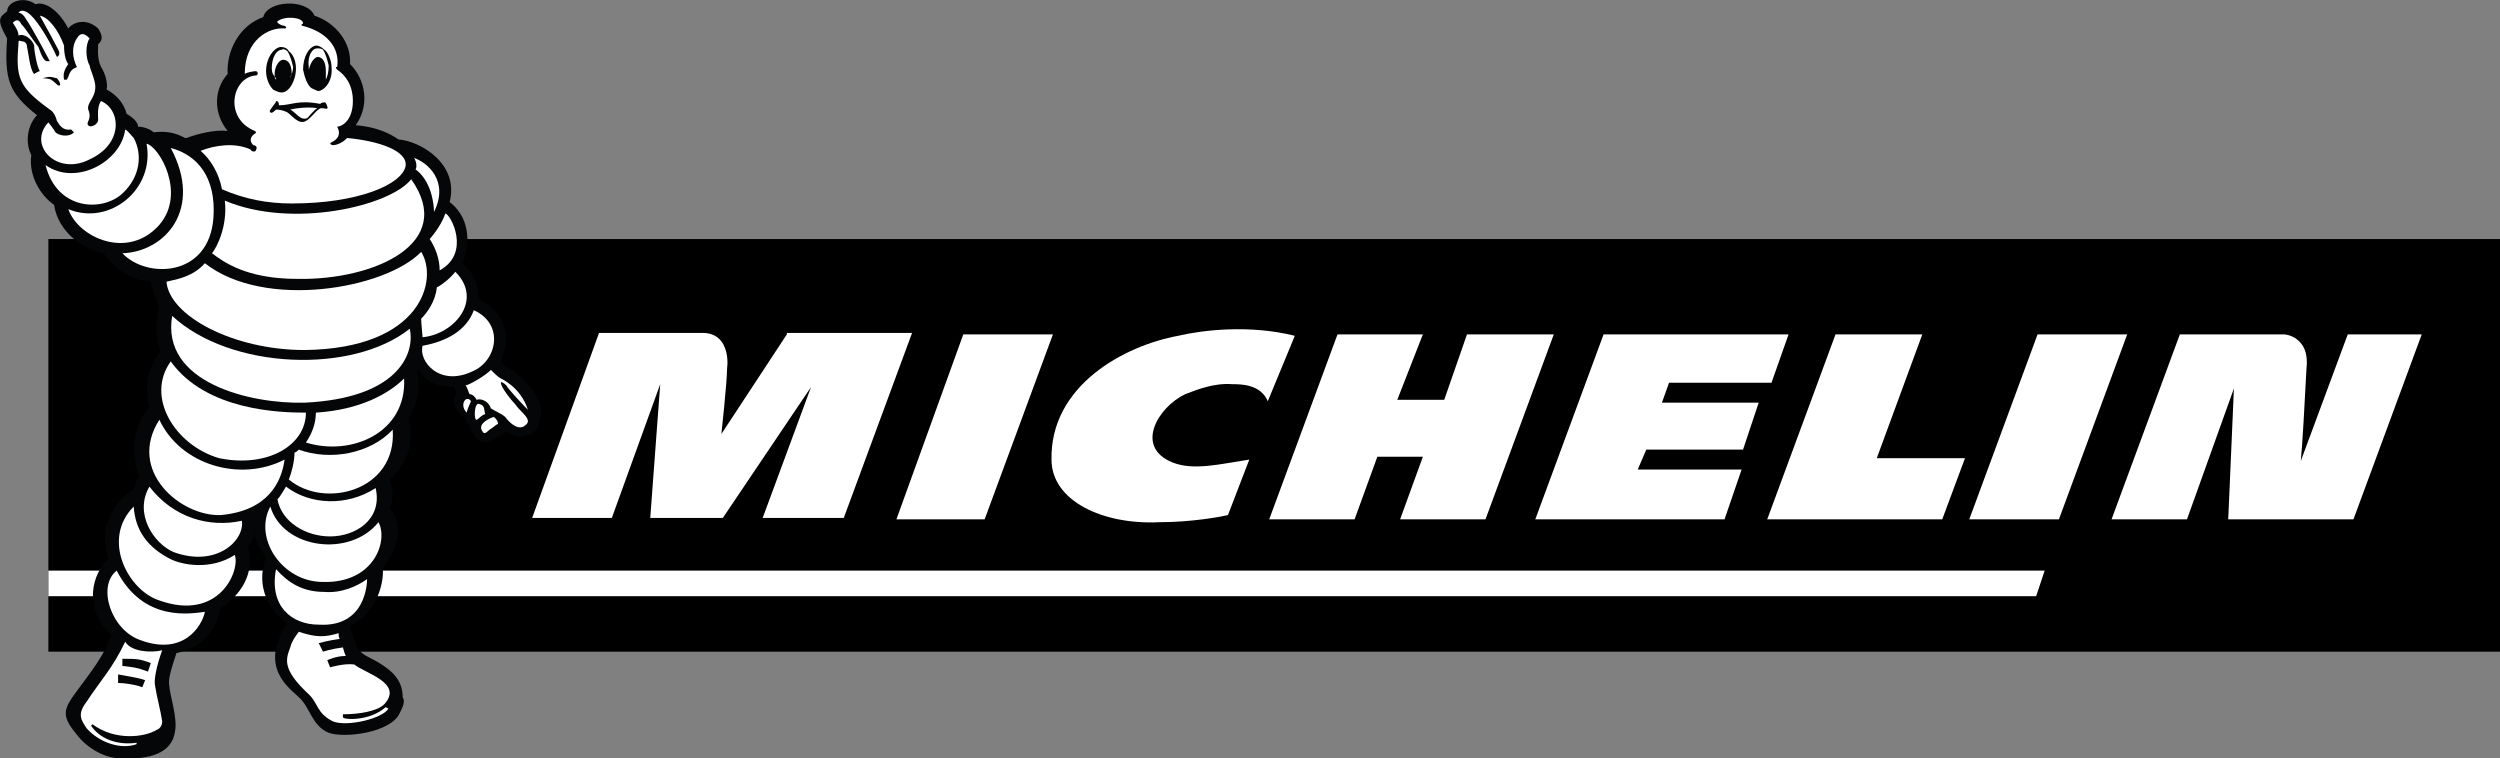
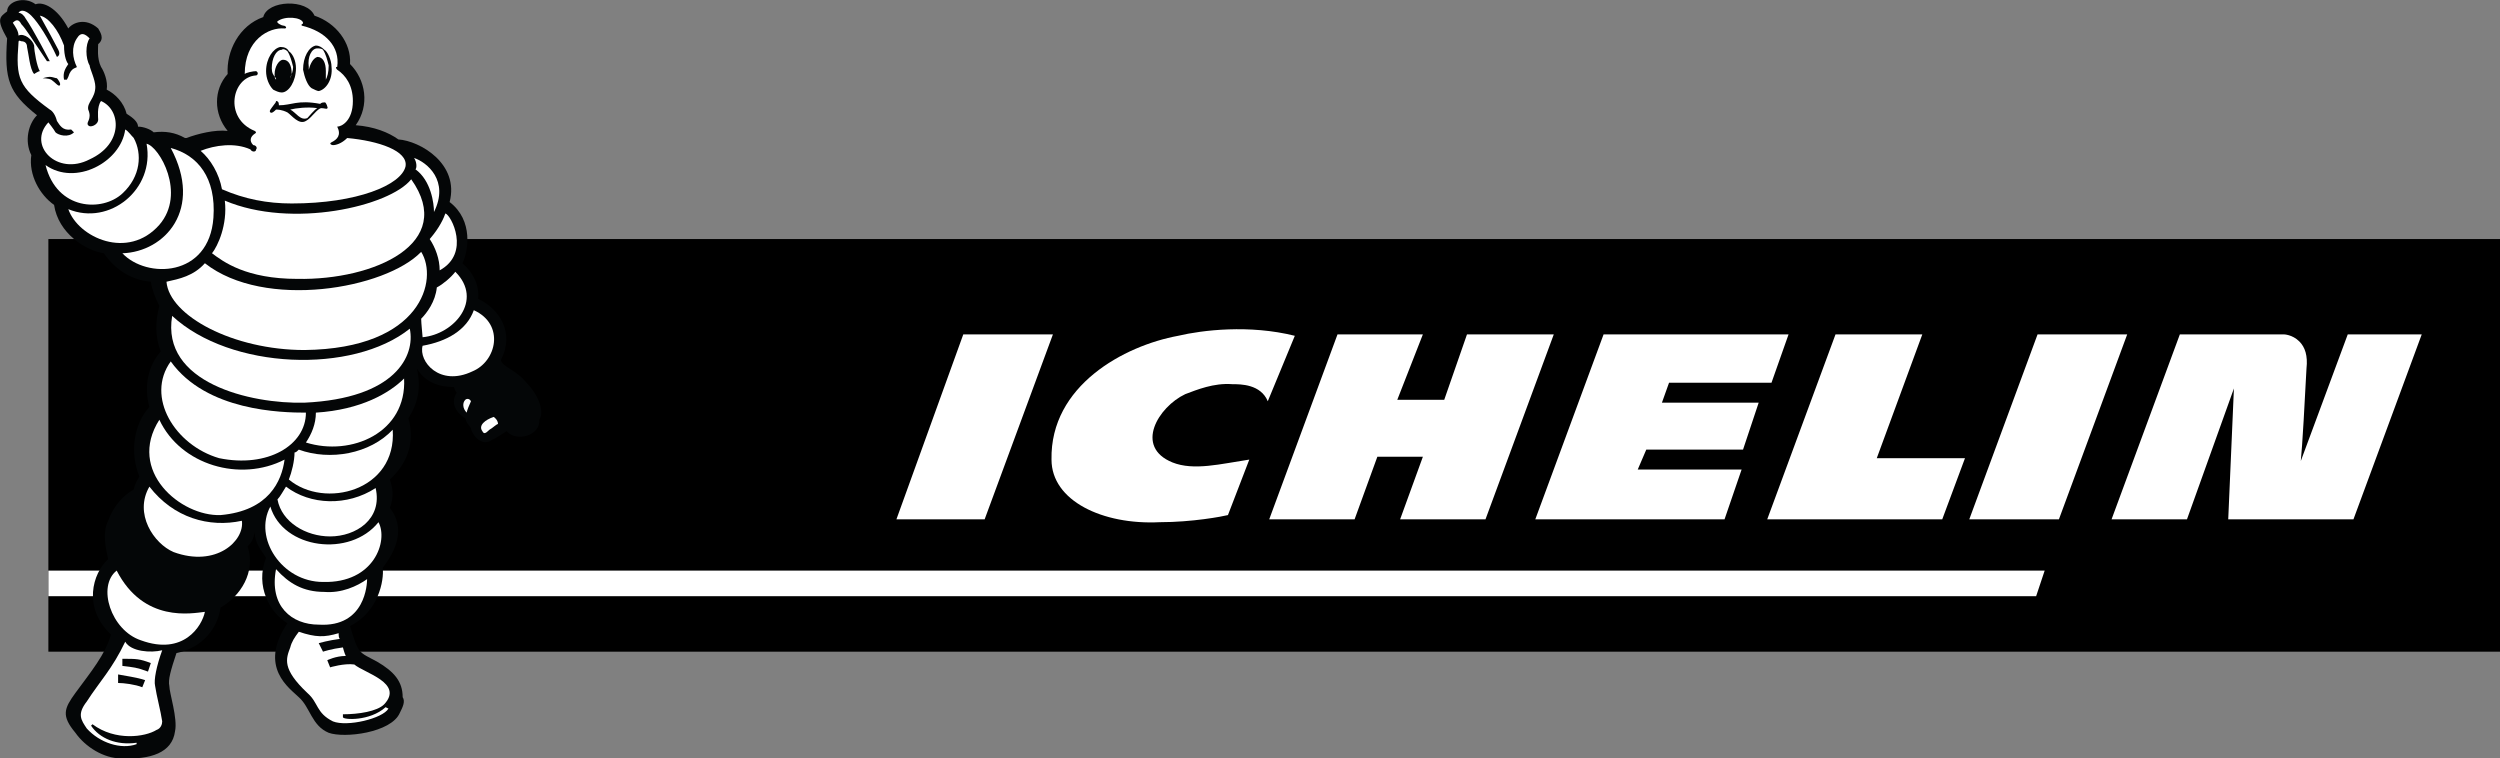
<svg xmlns="http://www.w3.org/2000/svg" version="1.1" id="Layer_1" x="0px" y="0px" viewBox="0 0 175.7 53.3" style="enable-background:new 0 0 175.7 53.3;" xml:space="preserve">
  <rect x="0" y="0" width="175.7" height="53.3" fill="#808080" stroke="none" />
  <style type="text/css">
	.st0{fill-rule:evenodd;clip-rule:evenodd;}
	.st1{fill-rule:evenodd;clip-rule:evenodd;fill:#FFFFFF;}
	.st2{fill-rule:evenodd;clip-rule:evenodd;fill:#040607;}
</style>
  <g>
    <polygon class="st0" points="3.4,45.8 175.7,45.8 175.7,16.8 3.4,16.8 3.4,45.8  " />
    <polygon class="st1" points="143.7,40.1 3.4,40.1 3.4,41.9 143.1,41.9 143.7,40.1  " />
-     <path class="st1" d="M55.3,23.5l-4.6,7c0,0,0.4-3.7,0.4-4.6c0.1-0.7,0-2.5-1.7-2.5c-1.6,0-7.3,0-7.3,0l-4.7,13H43l3.4-9.4l-0.7,9.4   h5.1l6.2-9.2l-3.4,9.2h5.7l4.8-13H55.3L55.3,23.5z" />
    <path class="st1" d="M86.3,36.2c-0.4,0.1-2.5,0.5-4.8,0.5c-4,0.2-7.6-1.5-7.6-4.4c-0.1-5.2,5.1-8,8.9-8.7c1.7-0.4,5-0.8,8.2,0   l-1.9,4.6C88.6,27,87.2,27,86.6,27c-1.3-0.1-2.5,0.4-3.3,0.7c-1.9,0.9-3.6,3.7-0.9,4.8c1.5,0.6,3.4,0.1,5.4-0.2L86.3,36.2   L86.3,36.2z" />
    <polygon class="st1" points="144.7,36.5 138.4,36.5 143.2,23.5 149.5,23.5 144.7,36.5  " />
    <polygon class="st1" points="69.2,36.5 63,36.5 67.7,23.5 74,23.5 69.2,36.5  " />
    <polygon class="st1" points="103.1,23.5 101.5,28.1 98.2,28.1 100,23.5 94,23.5 89.2,36.5 95.2,36.5 96.8,32.1 100,32.1 98.4,36.5    104.4,36.5 109.2,23.5 103.1,23.5  " />
    <polygon class="st1" points="131.9,32.2 135.1,23.5 129,23.5 124.2,36.5 136.5,36.5 138.1,32.2 131.9,32.2  " />
    <path class="st1" d="M165,23.5l-3.3,8.9c0.1-0.9,0.3-4.5,0.4-6.5c0.1-0.9-0.1-1.5-0.5-1.9c-0.5-0.5-1.1-0.5-1.1-0.5h-7.3l-4.8,13   h5.3l3.3-9.2l-0.4,9.2h8.8l4.8-13H165L165,23.5z" />
    <polygon class="st1" points="115.1,33 115.7,31.6 122.5,31.6 123.6,28.3 116.8,28.3 117.3,26.9 124.5,26.9 125.7,23.5 112.7,23.5    107.9,36.5 121.2,36.5 122.4,33 115.1,33  " />
    <path class="st2" d="M37.9,29.5c0.4-0.6-0.1-1.8-0.9-2.6c-0.7-0.9-1.7-1.1-1.8-1.6c1-1.9-0.1-3.6-1.6-4.3c0.1-0.9-0.3-1.8-1.1-2.5   c0.4-0.8,0.8-3-0.9-4.3c0.7-2.7-2.1-4.3-3.6-4.4c-0.7-0.5-1.7-0.9-3-1c1-1.4,0.7-3.2-0.4-4.3c0.1-1.5-1-2.9-2.5-3.4   c-0.5-1.2-3.3-1.1-3.6,0.1c-1.7,0.6-2.6,2.4-2.5,4c-1,1.1-1,2.8,0,4c-0.9-0.1-2.1,0.2-2.9,0.5l0,0h-0.1c-0.7-0.4-1.4-0.5-2.2-0.4   c-0.2-0.2-0.7-0.4-1.1-0.4C9.7,8.6,9.4,8.3,8.9,8C8.7,7.2,8.1,6.6,7.5,6.3C7.6,5.7,7.3,5,7.1,4.7C6.8,4.1,6.9,3.3,6.9,3.1   C7.4,2.7,7,2.2,6.9,2C6,1.2,5.1,1.6,4.8,2C4,0.5,3,0.1,2.5,0.3C1.7-0.3,0.5,0.1,0.5,0.8C0,1.2-0.3,1.3,0.5,2.7   C0.3,5.6,0.6,6.5,2.6,8.1C2,8.7,1.7,9.9,2.2,10.9c-0.2,1.4,0.6,2.8,1.6,3.5c0.3,2,2.2,3.2,3.5,3.4c0.9,1.3,2.1,1.9,3.3,2   c0.1,0.6,0.3,1.1,0.6,1.7c-0.3,1.1-0.3,2.2,0.1,3.2c-0.9,1-1.2,2.5-0.8,3.9c-1.1,1.2-1.4,3.2-0.7,4.9c0,0-0.3,0.4-0.4,0.9   c-0.7,0.4-1.4,1.1-1.8,2.2c-0.4,0.8-0.2,1.8,0,2.7c-1.1,1-1.8,3.4,0.2,5.3c-0.4,1.4-1.4,2.6-2.5,4.1c-0.8,1.1-1,1.6,0,2.8   c0.7,1,2,1.8,3.2,1.8c2.1,0.1,3.6-0.4,3.8-1.9c0.2-0.9-0.4-2.7-0.4-3.2c-0.1-0.4,0.1-1.1,0.5-2.3c1.9-0.4,2.9-1.8,3.1-3.2   c1.4-0.8,2.5-2.5,1.9-4.3c0.3-0.3,0.4-0.5,0.5-1c0,0.8,0.5,1.3,0.8,1.8c-0.8,2,0.3,3.9,1.5,4.6c-2.1,3.1,0.2,4.6,0.8,5.2   c0.8,0.7,0.9,2,2.1,2.5c1.1,0.4,4.4,0,5-1.4c0.2-0.4,0.4-0.8,0.2-1.1c0-1.1-0.6-1.8-1.8-2.5c-1.3-0.7-1.3-0.5-1.9-2.5   c2-1,2.4-3.2,2.3-4.1c1.4-1.8,1.3-3.2,0.5-4.2c0.3-0.8,0.2-1.4,0-2c1.2-1.1,1.8-2.6,1.3-4.3c0.7-1.1,0.9-2.2,0.6-3.5   c0.6,1,1.6,1.3,2.6,1.3c0,0,0.1,0.3,0.2,0.4c-0.4,0.6-0.2,1.3,0.6,1.8c0.1,0.4,0.3,0.5,0.4,0.7c0,0.3,0.7,1.4,1.5,0.8   c0.1,0,1-0.6,1-0.6C36.3,31.1,38,30.6,37.9,29.5L37.9,29.5z" />
    <path class="st1" d="M29.7,23.7c2.2-0.2,4.3-2.6,2.3-4.6c-0.3,0.4-0.9,0.9-1.3,1.1c-0.1,1-0.7,1.8-1.1,2.2   C29.6,22.7,29.7,23.6,29.7,23.7L29.7,23.7z" />
    <path class="st1" d="M33.3,21.8c-0.5,1.4-1.9,2.2-3.6,2.5c-0.3,1.1,1.2,2.9,3.5,1.8C34.9,25.4,35.5,22.8,33.3,21.8L33.3,21.8z" />
    <path class="st1" d="M32.7,28.1c-0.2,0.2-0.2,0.6,0.1,0.9c0-0.1,0.2-0.6,0.3-0.8C33,28,32.8,28,32.7,28.1L32.7,28.1z" />
-     <path class="st1" d="M34.1,29.1c-0.1-0.3,0-0.6-0.4-0.7c-0.4-0.2-0.4,1.2-0.2,1.1C33.7,29.4,33.8,29.2,34.1,29.1L34.1,29.1z" />
    <path class="st1" d="M34.7,29.3c-0.6,0.2-1.1,0.6-0.8,1c0.1,0.2,0.2,0.2,0.5-0.1c0.2-0.1,0.5-0.4,0.6-0.4   C35,29.5,34.7,29.3,34.7,29.3L34.7,29.3z" />
-     <path class="st1" d="M35.2,26.6c-0.2-0.1-0.5-0.4-0.7-0.6c-0.4,0.4-1.4,1-1.8,1.1c0.1,0,0.2,0.4,0.3,0.6c0.2,0,0.4,0.2,0.5,0.4   c0.2-0.1,0.8,0,1,0.6c0.3,0.2,0.8,0.4,1,0.6c0.7,0.9,1.2,0.8,1.4,0.6c0.6-0.4-0.3-0.9-0.7-1.5c-0.3-0.3-1-1.2-1-1.5   c0-0.1,0.2,0,0.4,0.2c0,0.1,1,1.2,1.5,1.7C36.6,27.2,35.2,26.6,35.2,26.6L35.2,26.6z" />
    <path class="st1" d="M21.4,24.6c8.3-0.1,9.4-5,8.2-6.9c-2.5,2.6-11,4.1-15.2,0.8c-0.8,0.9-1.8,1.1-2.7,1.3   C11.9,22.2,16.4,24.6,21.4,24.6L21.4,24.6z" />
    <path class="st1" d="M15.8,14.1c0.2,1.7-0.5,3.2-0.9,3.7c0.8,0.6,2.4,1.8,6,1.8c5.4,0.1,11.2-2.5,8-7   C27.4,14.5,20.5,16.1,15.8,14.1L15.8,14.1z" />
    <path class="st1" d="M8.6,13.6c1.3-1.2,1.4-2.8,0.8-3.9C9.2,9.5,9,9.2,8.8,9.1c-0.3,2.3-3.5,4-5.6,2.5C4,14.8,7.2,14.9,8.6,13.6   L8.6,13.6z" />
    <path class="st1" d="M11.2,15.8c1.9-2.2,0-5.5-0.9-5.7c0.6,3.2-2.6,5.8-5.5,4.6C5.5,16.7,9,18.3,11.2,15.8L11.2,15.8z" />
    <path class="st1" d="M8.6,17.8c1.7,1.8,6.1,1.7,6.4-2.5c0.2-2.8-1.1-4.4-3-4.9C14.3,14.7,11.6,17.7,8.6,17.8L8.6,17.8z" />
    <path class="st1" d="M12.1,22.2c-0.8,4.7,5.5,6.2,9.3,6.1c6.4-0.3,7.8-3.3,7.4-5.2C24.8,26.3,16.2,26,12.1,22.2L12.1,22.2z" />
    <path class="st1" d="M15.4,32.2c3.4,0.7,6.1-0.9,6.1-3.2c-1.7,0-7-0.1-9.5-3.6C10.2,27.9,12.3,31.3,15.4,32.2L15.4,32.2z" />
    <path class="st1" d="M20,32.3c-3.1,1.6-7.3,0.4-8.8-2.8c-2.3,3.6,1.5,6.8,4.3,6.7C18.9,35.9,19.8,33.8,20,32.3L20,32.3z" />
    <path class="st1" d="M10.5,34.2c-1.1,1.9,0.3,4,1.7,4.6c3,1.1,5-0.8,4.8-2.2C14.7,37.1,12.2,36.4,10.5,34.2L10.5,34.2z" />
    <path class="st1" d="M8.2,40.1c-1.4,1.1-0.4,4.2,1.7,4.9c3,1.1,4.3-1,4.5-2C13.5,43.1,10.1,43.8,8.2,40.1L8.2,40.1z" />
-     <path class="st1" d="M12,39.3c-1.6-0.8-2.5-2-2.6-3.7c-2.3,2.3-0.4,5.9,1.8,6.6c4.2,1.5,5.7-2.1,5.3-3.2   C14.8,40.1,12.8,39.7,12,39.3L12,39.3z" />
    <path class="st1" d="M27.1,49.7l0.2,0.1c-0.4,0.7-2.9,1.3-3.9,0.9c-1.2-0.6-1-1.3-1.8-2c-1.8-1.7-1.5-2.4-1.2-3.2   c0.1-0.4,0.3-0.7,0.6-1.1c1.2,0.4,1.8,0.4,2.8,0.1c0,0.1,0,0.4,0.1,0.4c-0.8,0.1-1.5,0.3-1.5,0.3l0.3,0.6c0,0,0.6-0.2,1.4-0.3   c0,0,0.1,0.4,0.2,0.6c-0.7,0-1.3,0.3-1.3,0.3l0.2,0.5c0,0,1-0.3,1.7-0.2c0.7,0.6,3.5,1.3,2.1,2.8c-0.5,0.5-1.8,0.7-2.9,0.7v0.2   C24.1,50.6,26,50.7,27.1,49.7L27.1,49.7z" />
    <path class="st1" d="M25.8,40.7c-0.7,0.5-1.8,1-3,0.9c-1.5,0-2.5-0.6-3.4-1.6c-0.5,2.6,1.1,3.9,3,3.9C25.7,44.1,25.8,41,25.8,40.7   L25.8,40.7z" />
    <path class="st1" d="M22.7,40.9c3.6,0.1,4.6-2.9,3.9-4.2c-2,2.5-6.7,1.9-7.6-1.1C17.8,37.8,19.8,40.9,22.7,40.9L22.7,40.9z" />
    <path class="st1" d="M23.2,37.7c1.8,0,3.7-1.2,3.2-3.4c-2,1.3-4.6,1.2-6.3-0.1c-0.2,0.3-0.4,0.7-0.6,0.9   C19.8,36.7,21.5,37.7,23.2,37.7L23.2,37.7z" />
    <path class="st1" d="M21,31.6c-0.1,0.1-0.2,0.2-0.3,0.2c0,0.6-0.2,1.4-0.4,1.9c2.5,2.1,7.6,0.8,7.3-3.5C26,31.9,23.2,32.4,21,31.6   L21,31.6z" />
    <path class="st1" d="M22.2,29c0,0.8-0.3,1.5-0.7,2.1c3.2,1,7.1-0.7,6.9-4.5C27.4,27.6,25.4,28.8,22.2,29L22.2,29z" />
-     <path class="st1" d="M6.3,11.2c2.4-1.1,2.2-3.5,0.8-4.1C6.8,7.5,6.9,8.3,6.9,8.4c0,0.4-0.6,0.6-0.7,0.4C6,8.6,6.5,8.4,6.2,7.7   C6.1,7.2,6.7,6.9,6.7,6.1c0-0.5-0.4-1.3-0.4-1.5C6,4.1,6,3.1,6.3,2.7c-0.3-0.3-0.6-0.5-0.9,0c-0.4,0.6-0.3,1.4,0,2   c0,0.1-0.4,0-0.6,0.7L4.7,5.6H4.5C4.4,5.1,4.6,4.8,4.8,4.5C4.7,4.4,4.5,4,4.5,3.2c-0.4-1.1-1.1-2-1.7-2.1c0.4,0.7,1.2,2.2,1.3,2.4   C4.3,3.9,4,4,4,4C3.4,2.7,2.7,1.6,2.2,1.1C1.9,0.8,1.5,0.6,1.3,0.9c0.2,0,0.4,0.2,0.5,0.4c0.5,0.7,1.7,3,1.7,3S3.4,4.3,3.3,4.3   c-0.2,0-0.4-0.4-0.6-1C2.3,2.8,1.8,2,1.5,1.7C1.3,1.3,1.1,1.4,0.9,1.6c0.2,0.3,0.4,0.6,0.4,0.9c0.4-0.2,1,0.3,1.1,0.7   c0,0.4,0.2,1.5,0.4,1.8C2.7,5,2.4,5.2,2.4,5.2C2.1,4.9,2,3.7,1.9,3.3c0-0.2-0.1-0.4-0.4-0.4C1.3,2.8,1.3,2.9,1.3,3   c-0.2,2.5,0,3.1,2.2,4.7c0.2,0.1,0.4,0.4,0.5,0.8c0.2,0.3,0.4,0.7,1,0.6l0.2,0.2c-0.4,0.4-1.1,0.2-1.3,0C3.8,9.1,3.4,8.6,3.4,8.6   C1.9,10.2,4,12.4,6.3,11.2L6.3,11.2z" />
+     <path class="st1" d="M6.3,11.2c2.4-1.1,2.2-3.5,0.8-4.1C6.8,7.5,6.9,8.3,6.9,8.4c0,0.4-0.6,0.6-0.7,0.4C6,8.6,6.5,8.4,6.2,7.7   C6.1,7.2,6.7,6.9,6.7,6.1c0-0.5-0.4-1.3-0.4-1.5C6,4.1,6,3.1,6.3,2.7c-0.3-0.3-0.6-0.5-0.9,0c-0.4,0.6-0.3,1.4,0,2   c0,0.1-0.4,0-0.6,0.7L4.7,5.6H4.5C4.4,5.1,4.6,4.8,4.8,4.5C4.7,4.4,4.5,4,4.5,3.2c-0.4-1.1-1.1-2-1.7-2.1c0.4,0.7,1.2,2.2,1.3,2.4   C4.3,3.9,4,4,4,4C3.4,2.7,2.7,1.6,2.2,1.1C1.9,0.8,1.5,0.6,1.3,0.9c0.2,0,0.4,0.2,0.5,0.4c0.5,0.7,1.7,3,1.7,3S3.4,4.3,3.3,4.3   C2.3,2.8,1.8,2,1.5,1.7C1.3,1.3,1.1,1.4,0.9,1.6c0.2,0.3,0.4,0.6,0.4,0.9c0.4-0.2,1,0.3,1.1,0.7   c0,0.4,0.2,1.5,0.4,1.8C2.7,5,2.4,5.2,2.4,5.2C2.1,4.9,2,3.7,1.9,3.3c0-0.2-0.1-0.4-0.4-0.4C1.3,2.8,1.3,2.9,1.3,3   c-0.2,2.5,0,3.1,2.2,4.7c0.2,0.1,0.4,0.4,0.5,0.8c0.2,0.3,0.4,0.7,1,0.6l0.2,0.2c-0.4,0.4-1.1,0.2-1.3,0C3.8,9.1,3.4,8.6,3.4,8.6   C1.9,10.2,4,12.4,6.3,11.2L6.3,11.2z" />
    <path class="st1" d="M8.8,45.1c-0.9,1.9-1.8,2.8-2.7,4.2c-0.7,0.9-0.4,1.3,0,1.9c0.9,1,2.4,1.5,3.5,1.1v-0.1   C8.2,52.4,7,51.9,6.4,51l0.1-0.1c1.6,1.2,3.7,0.9,4.5,0.4c0.3-0.1,0.4-0.4,0.4-0.6c-0.1-0.7-0.4-1.8-0.5-2.5   c-0.1-0.4,0.1-1.4,0.5-2.5C10.6,45.9,9.2,45.8,8.8,45.1L8.8,45.1z" />
    <path class="st1" d="M29.2,11.9c1.1,0.8,1.3,2.4,1.3,3c1.1-2.2-0.5-3.5-1.4-3.8C29.3,11.4,29.3,11.8,29.2,11.9L29.2,11.9z" />
    <path class="st1" d="M30.9,19c2.2-1.2,0.8-3.9,0.4-4c-0.1,0.3-0.4,1-1.1,1.8C30.6,17.4,30.9,18.2,30.9,19L30.9,19z" />
    <path class="st1" d="M15.6,13.3c1.6,0.7,3.2,1,4.9,1c4.6,0,7.7-1.3,8-2.6c0.2-1.1-1.9-1.8-4.1-2c-0.4,0.4-0.8,0.5-1,0.5   c-0.1,0-0.3-0.1-0.1-0.2c0.4-0.2,0.7-0.5,0.4-1.1c0.3,0,1.1-0.4,1.1-1.8c0-1.1-0.5-1.8-1.1-2.2c0,0-0.2-0.2,0-0.2   c0.2-1.4-0.8-2.5-2.5-2.9V1.7c0.1,0,0.1-0.1,0.1-0.1c-0.1-0.4-1.3-0.5-1.8-0.1c-0.1,0.1,0.3,0.3,0.4,0.3C20.1,1.8,20.2,2,20,2   c-1.1-0.1-2.8,0.8-2.8,3.2C17.3,5.1,17.8,5,18,5c0.2,0.1,0.1,0.3,0,0.3c-1.7,0.1-2.3,3-0.1,3.9c0,0,0.2,0.1,0,0.2   c-0.3,0.2-0.4,0.5-0.1,0.8c0.2,0,0.3,0.2,0.2,0.3c0,0.2-0.3,0.2-0.4,0c-1.1-0.5-2.5-0.3-3.5,0.1C14.8,11.2,15.4,12.2,15.6,13.3   L15.6,13.3z" />
    <path class="st2" d="M4.2,6C4.1,6.1,3.9,5.8,3.6,5.6C3.4,5.5,3,5.5,3,5.5c0,0,0.3-0.1,0.5-0.1c0.2,0,0.4,0.1,0.5,0.1   C4.1,5.6,4.3,5.9,4.2,6L4.2,6z" />
    <path class="st2" d="M10,48.3C9.5,48.1,8.7,48,8.3,48v-0.6c0.5,0.1,1.3,0.2,1.9,0.4L10,48.3L10,48.3z" />
    <path class="st2" d="M10.4,47.2c-0.8-0.3-1-0.3-1.8-0.4v-0.5c1,0,1.2,0,2,0.3L10.4,47.2L10.4,47.2z" />
    <path class="st2" d="M22.8,7.2c-0.1,0-0.2,0-0.3,0.1c-1.6-0.3-2,0.1-2.9,0.1c0-0.1,0-0.3-0.2-0.3c0,0.1-0.1,0.2-0.1,0.2   c-0.3,0.4-0.4,0.5-0.3,0.6c0.1,0.1,0.3-0.1,0.4-0.2c0.1,0,0.4,0,0.8,0.2c0.3,0.2,0.8,0.9,1.3,0.6c0.4-0.2,0.8-0.9,1.1-0.9   c0.2,0,0.4,0.1,0.4,0C23.1,7.7,22.9,7.1,22.8,7.2L22.8,7.2z M21.6,8.3c-0.5,0.2-0.8-0.4-1.2-0.6c0.4-0.1,1.2-0.2,1.9-0.1   C22.1,7.7,21.7,8.2,21.6,8.3L21.6,8.3z" />
    <path class="st2" d="M22.2,3.2c-0.5,0.1-0.9,0.8-0.9,1.7c0.1,0.5,0.3,1.1,0.6,1.3c0.2,0.1,0.4,0.2,0.5,0.2c0.5-0.1,1-0.8,0.9-1.7   c0-0.5-0.3-1.1-0.5-1.2C22.6,3.3,22.4,3.2,22.2,3.2L22.2,3.2z" />
    <path class="st1" d="M22.9,5.6L22.9,5.6L22.9,5.6c0.1-0.2,0.2-0.5,0.2-1c-0.1-0.4-0.2-0.8-0.4-1.1c-0.1-0.1-0.3-0.1-0.4-0.1   c-0.4,0-0.7,0.6-0.6,1.3c0,0.1,0,0.1,0,0.2l0,0l0,0c0.1-0.4,0.3-0.8,0.6-0.9c0.4,0,0.6,0.4,0.6,1C22.9,5.3,22.9,5.5,22.9,5.6   L22.9,5.6z" />
    <path class="st2" d="M19.7,3.3c-0.5,0.1-1,0.8-1,1.7c0,0.5,0.2,1,0.5,1.3c0.2,0.1,0.4,0.2,0.6,0.2c0.5,0,1-0.8,1-1.7   c0-0.5-0.2-1-0.5-1.2C20.2,3.4,20,3.3,19.7,3.3L19.7,3.3z" />
    <path class="st1" d="M20.4,5.5L20.4,5.5L20.4,5.5c0.1-0.3,0.2-0.5,0.2-0.8c-0.1-0.4-0.2-0.8-0.4-1.1c-0.1-0.1-0.3-0.2-0.4-0.1   c-0.4,0-0.7,0.6-0.7,1.3c0,0.3,0.1,0.5,0.3,0.7c0,0.1,0,0.1,0,0.1V5.6c-0.1-0.1-0.1-0.2-0.1-0.4c0-0.5,0.3-1,0.6-1   c0.4,0,0.6,0.4,0.6,1C20.4,5.4,20.4,5.5,20.4,5.5L20.4,5.5z" />
  </g>
</svg>